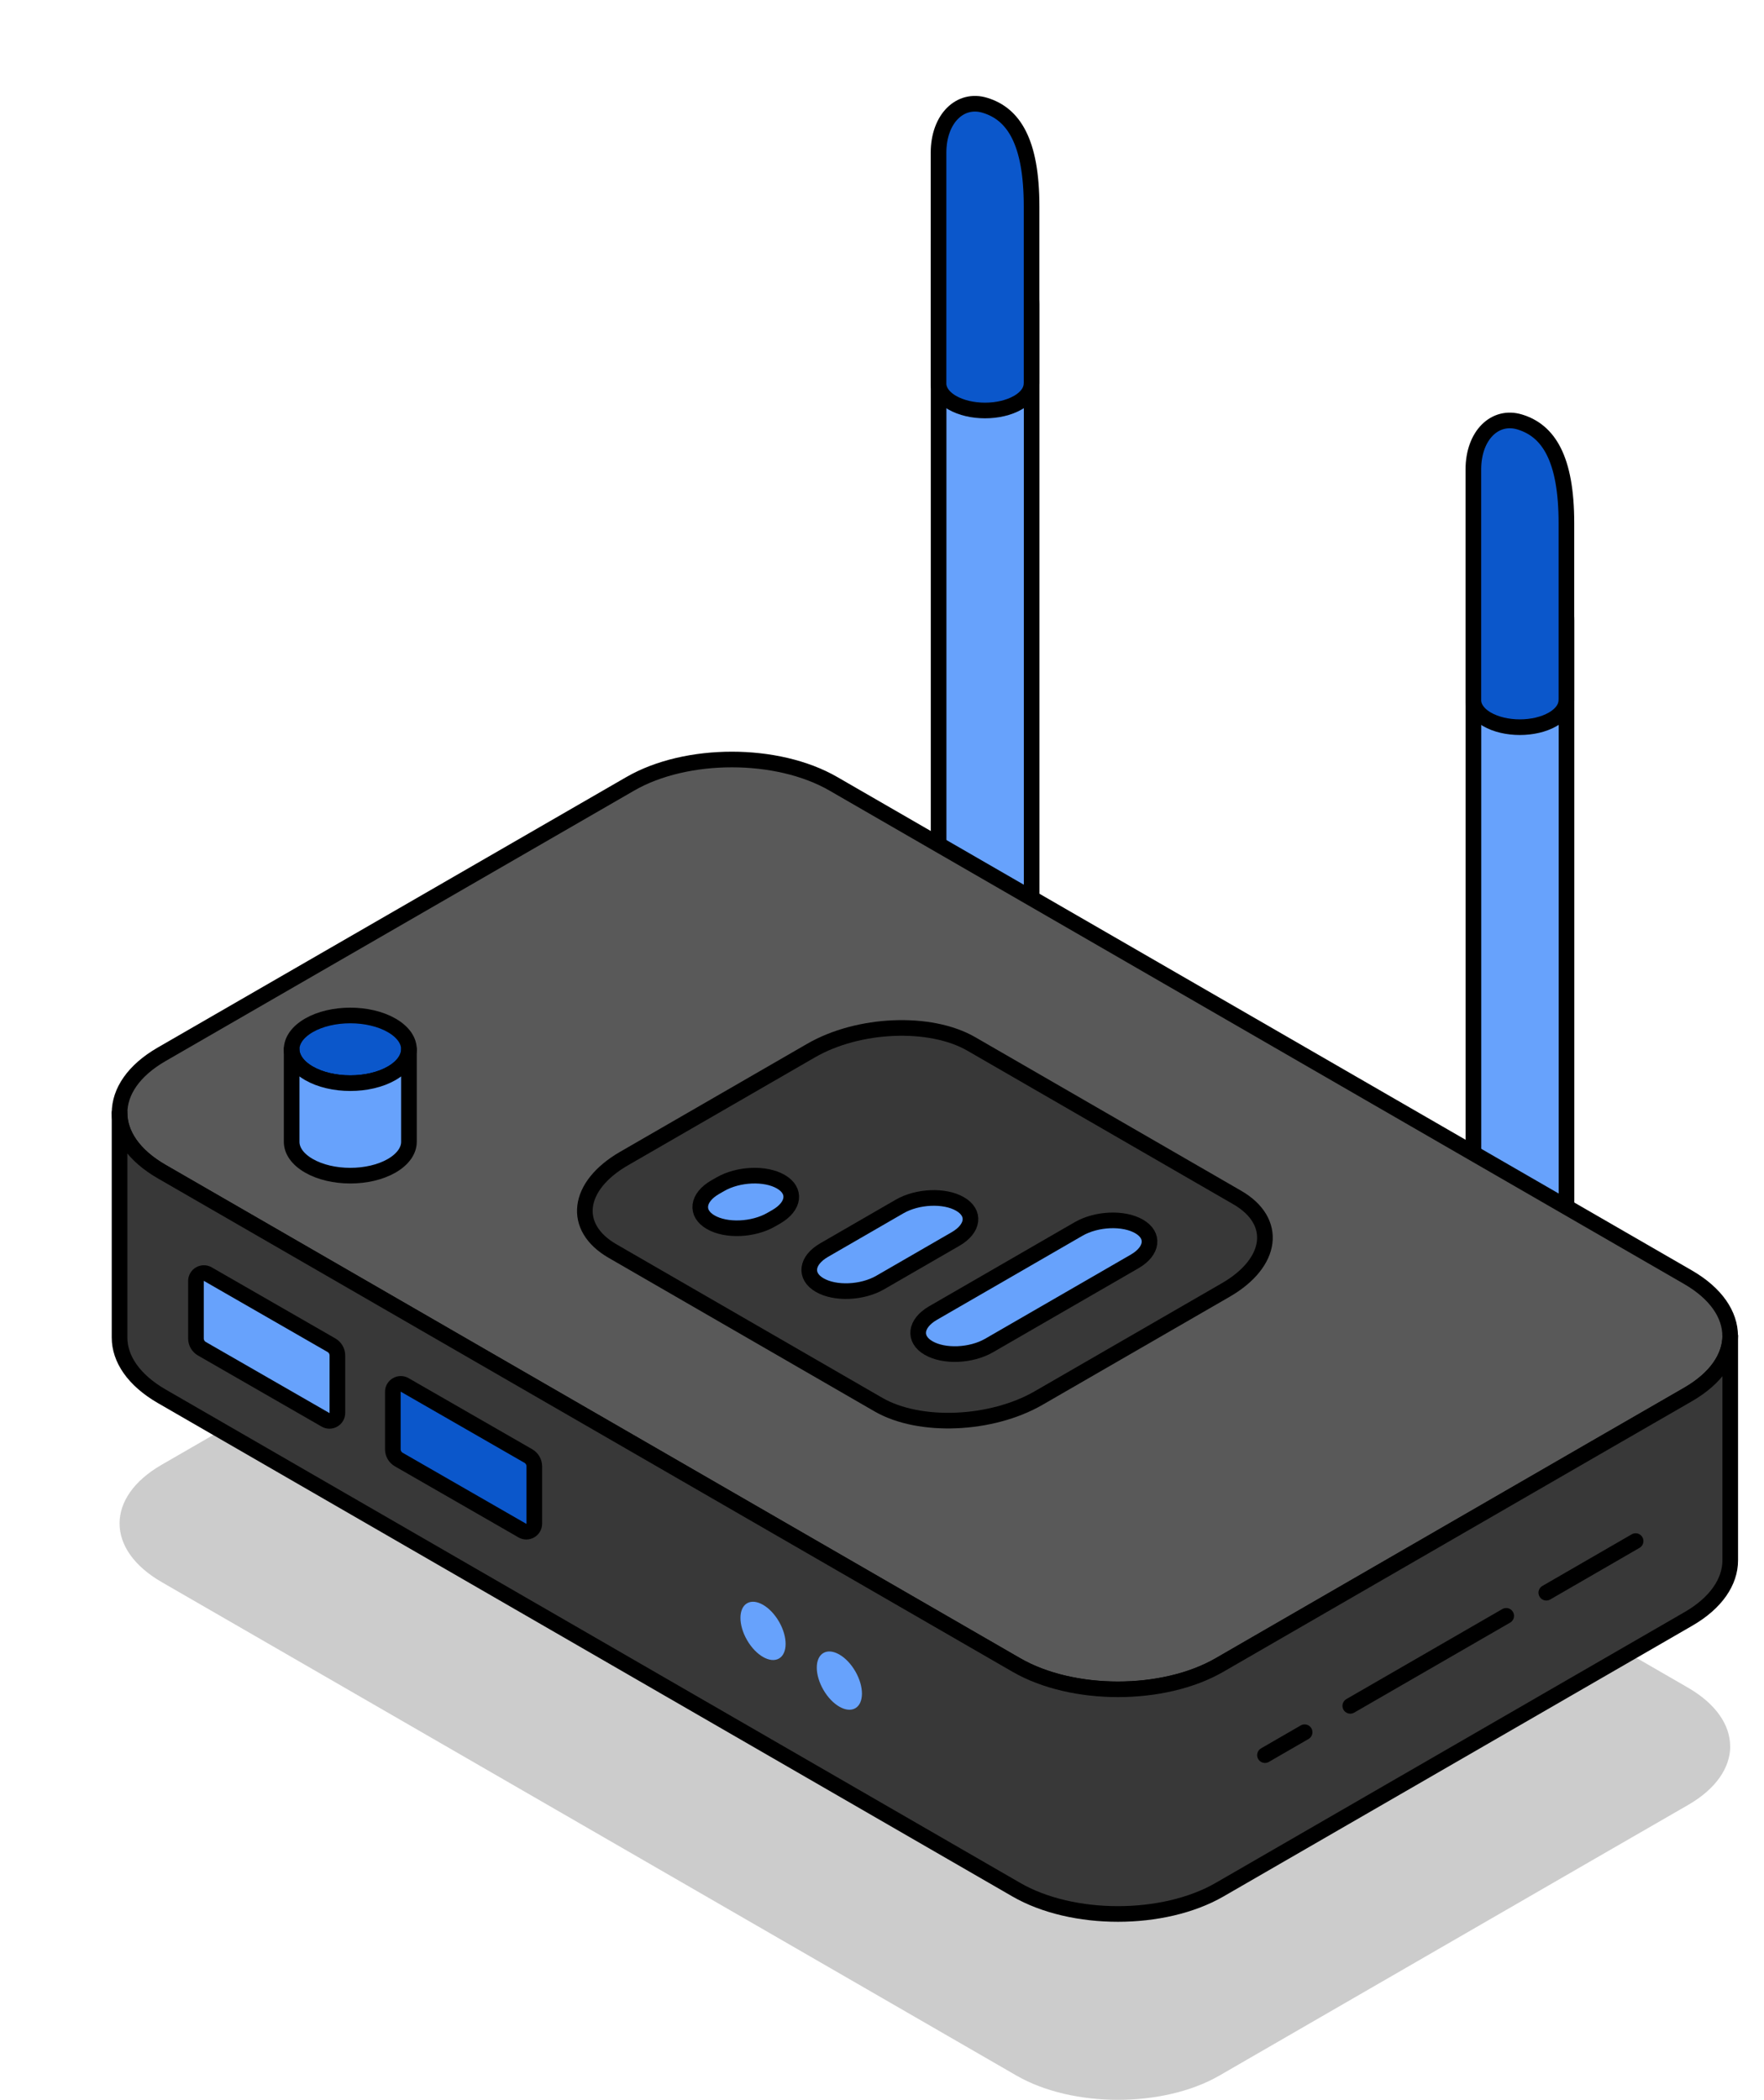
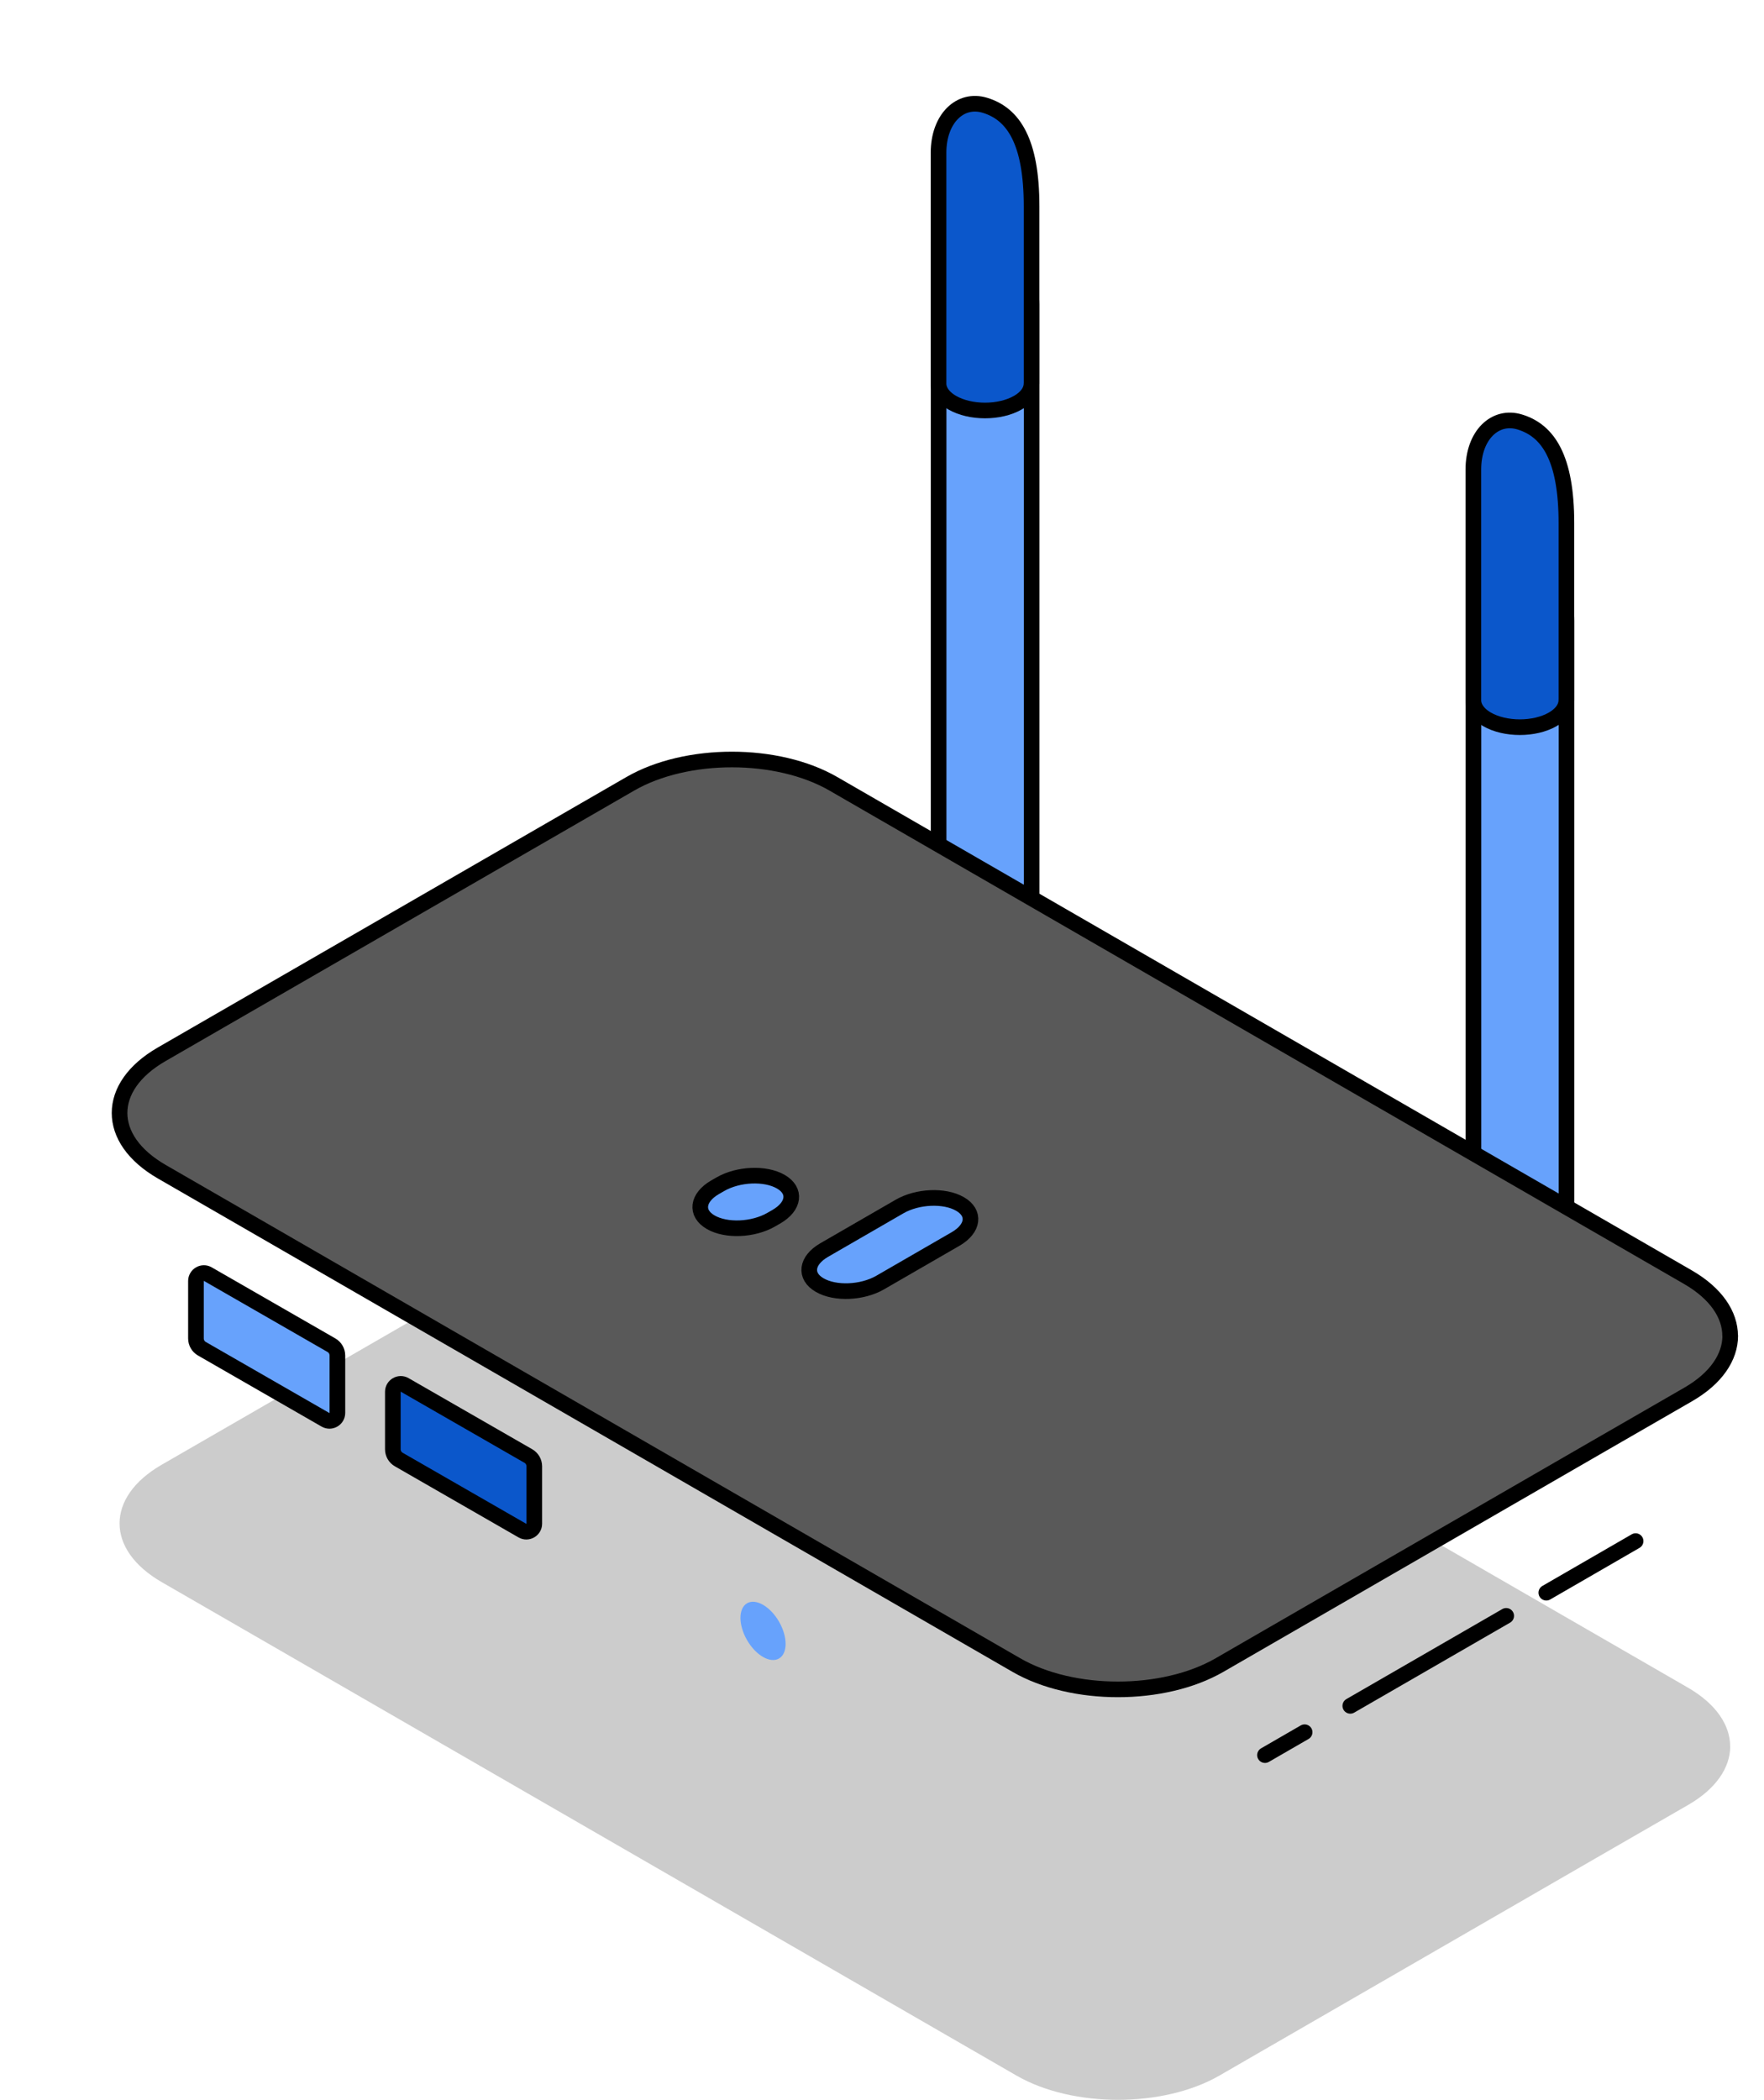
<svg xmlns="http://www.w3.org/2000/svg" id="Layer_1" viewBox="0 0 225.6 268.54">
  <defs>
    <style>.cls-1{filter:url(#outer-glow-8);}.cls-1,.cls-2,.cls-3,.cls-4,.cls-5,.cls-6,.cls-7,.cls-8,.cls-9{fill:#67a2fc;}.cls-2{filter:url(#outer-glow-9);}.cls-10{fill:#595959;}.cls-10,.cls-11,.cls-12,.cls-3,.cls-4,.cls-5,.cls-6,.cls-7,.cls-8,.cls-9{stroke:#000;stroke-linecap:round;stroke-linejoin:round;stroke-width:2px;}.cls-11{fill:#0b57cb;}.cls-12{fill:#383838;}.cls-13{opacity:.2;}.cls-3{filter:url(#outer-glow-4);}.cls-4{filter:url(#outer-glow-3);}.cls-5{filter:url(#outer-glow-1);}.cls-6{filter:url(#outer-glow-5);}.cls-7{filter:url(#outer-glow-2);}.cls-8{filter:url(#outer-glow-7);}.cls-9{filter:url(#outer-glow-6);}</style>
    <filter id="outer-glow-1" filterUnits="userSpaceOnUse">
      <feOffset dx="0" dy="0" />
      <feGaussianBlur result="blur" stdDeviation="8" />
      <feFlood flood-color="#67a2fc" flood-opacity="1" />
      <feComposite in2="blur" operator="in" />
      <feComposite in="SourceGraphic" />
    </filter>
    <filter id="outer-glow-2" filterUnits="userSpaceOnUse">
      <feOffset dx="0" dy="0" />
      <feGaussianBlur result="blur-2" stdDeviation="8" />
      <feFlood flood-color="#67a2fc" flood-opacity="1" />
      <feComposite in2="blur-2" operator="in" />
      <feComposite in="SourceGraphic" />
    </filter>
    <filter id="outer-glow-3" filterUnits="userSpaceOnUse">
      <feOffset dx="0" dy="0" />
      <feGaussianBlur result="blur-3" stdDeviation="8" />
      <feFlood flood-color="#67a2fc" flood-opacity="1" />
      <feComposite in2="blur-3" operator="in" />
      <feComposite in="SourceGraphic" />
    </filter>
    <filter id="outer-glow-4" filterUnits="userSpaceOnUse">
      <feOffset dx="0" dy="0" />
      <feGaussianBlur result="blur-4" stdDeviation="8" />
      <feFlood flood-color="#67a2fc" flood-opacity="1" />
      <feComposite in2="blur-4" operator="in" />
      <feComposite in="SourceGraphic" />
    </filter>
    <filter id="outer-glow-5" filterUnits="userSpaceOnUse">
      <feOffset dx="0" dy="0" />
      <feGaussianBlur result="blur-5" stdDeviation="8" />
      <feFlood flood-color="#67a2fc" flood-opacity="1" />
      <feComposite in2="blur-5" operator="in" />
      <feComposite in="SourceGraphic" />
    </filter>
    <filter id="outer-glow-6" filterUnits="userSpaceOnUse">
      <feOffset dx="0" dy="0" />
      <feGaussianBlur result="blur-6" stdDeviation="8" />
      <feFlood flood-color="#67a2fc" flood-opacity="1" />
      <feComposite in2="blur-6" operator="in" />
      <feComposite in="SourceGraphic" />
    </filter>
    <filter id="outer-glow-7" filterUnits="userSpaceOnUse">
      <feOffset dx="0" dy="0" />
      <feGaussianBlur result="blur-7" stdDeviation="8" />
      <feFlood flood-color="#67a2fc" flood-opacity="1" />
      <feComposite in2="blur-7" operator="in" />
      <feComposite in="SourceGraphic" />
    </filter>
    <filter id="outer-glow-8" filterUnits="userSpaceOnUse">
      <feOffset dx="0" dy="0" />
      <feGaussianBlur result="blur-8" stdDeviation="8" />
      <feFlood flood-color="#67a2fc" flood-opacity="1" />
      <feComposite in2="blur-8" operator="in" />
      <feComposite in="SourceGraphic" />
    </filter>
    <filter id="outer-glow-9" filterUnits="userSpaceOnUse">
      <feOffset dx="0" dy="0" />
      <feGaussianBlur result="blur-9" stdDeviation="8" />
      <feFlood flood-color="#67a2fc" flood-opacity="1" />
      <feComposite in2="blur-9" operator="in" />
      <feComposite in="SourceGraphic" />
    </filter>
  </defs>
  <path class="cls-13" d="M221.28,223.32c0,2.71-1.79,5.43-5.38,7.5l-11.88,6.85-48.05,27.75c-7.18,4.15-18.82,4.15-25.99,0l-97.42-56.24-11.89-6.86c-3.59-2.08-5.38-4.78-5.38-7.5s1.79-5.43,5.38-7.5l32.3-18.64,27.63-15.95c7.18-4.15,18.82-4.15,25.99,0l27.63,15.95,81.67,47.15c3.59,2.08,5.38,4.79,5.38,7.5Z" />
  <g>
    <path class="cls-5" d="M131.93,125.6l-11.89-6.87V32.04c0-4.38,2.66-7.96,5.95-6.07h0c3.28,1.9,5.95,8.55,5.95,12.93V125.6Z" />
    <path class="cls-11" d="M131.93,49.05V26.4c0-8.31-2.32-11.82-5.95-12.93-3.17-.98-5.95,1.69-5.95,6.07v29.52c0,.25,.05,.5,.14,.74,.24,.62,.77,1.21,1.6,1.69,2.32,1.34,6.09,1.34,8.41,0,.83-.48,1.37-1.07,1.6-1.69,.09-.24,.14-.49,.14-.74h0Z" />
  </g>
  <g>
    <path class="cls-7" d="M200.33,166.1l-11.89-6.87V72.53c0-4.38,2.66-7.96,5.95-6.07h0c3.28,1.9,5.95,8.55,5.95,12.93v86.7Z" />
    <path class="cls-11" d="M200.33,89.55v-22.65c0-8.31-2.32-11.82-5.95-12.93-3.17-.98-5.95,1.69-5.95,6.07v29.52c0,.25,.05,.5,.14,.74,.24,.62,.77,1.21,1.6,1.69,2.32,1.34,6.09,1.34,8.41,0,.83-.48,1.37-1.07,1.6-1.69,.09-.24,.14-.49,.14-.74h0Z" />
  </g>
  <path class="cls-10" d="M221.28,170.83c0,2.71-1.79,5.43-5.38,7.5l-11.88,6.85-48.05,27.75c-7.18,4.15-18.82,4.15-25.99,0l-97.42-56.24-11.89-6.86c-3.59-2.08-5.38-4.78-5.38-7.5s1.79-5.43,5.38-7.5l32.3-18.64,27.63-15.95c7.18-4.15,18.82-4.15,25.99,0l27.63,15.95,81.67,47.15c3.59,2.08,5.38,4.79,5.38,7.5Z" />
-   <path class="cls-12" d="M221.28,170.83v28.72c0,2.71-1.79,5.44-5.38,7.5l-59.93,34.61c-7.18,4.14-18.82,4.14-25.99,0L20.67,178.55c-3.59-2.08-5.38-4.79-5.38-7.5v-28.73c0,2.73,1.79,5.43,5.38,7.5l11.89,6.86,97.42,56.24c7.18,4.15,18.82,4.15,25.99,0l48.05-27.75,11.88-6.85c3.59-2.08,5.38-4.79,5.38-7.5Z" />
  <g>
-     <path class="cls-12" d="M112.35,179.63l-34.01-19.64c-5.25-3.03-4.59-8.33,1.47-11.83l23.92-13.81c6.06-3.5,15.24-3.88,20.49-.85l34.01,19.64c5.25,3.03,4.59,8.33-1.47,11.83l-23.92,13.81c-6.06,3.5-15.24,3.88-20.49,.85Z" />
    <g>
      <path class="cls-4" d="M90.89,156.3h0c-1.98-1.14-1.73-3.14,.56-4.47l.68-.39c2.29-1.32,5.75-1.47,7.73-.32h0c1.98,1.14,1.73,3.14-.56,4.47l-.68,.39c-2.29,1.32-5.75,1.47-7.73,.32Z" />
      <path class="cls-3" d="M104.83,164.34h0c-1.98-1.14-1.73-3.14,.56-4.47l9.66-5.58c2.29-1.32,5.75-1.47,7.73-.32h0c1.98,1.14,1.73,3.14-.56,4.47l-9.66,5.58c-2.29,1.32-5.75,1.47-7.73,.32Z" />
-       <path class="cls-6" d="M118.76,172.39h0c-1.98-1.14-1.73-3.14,.56-4.47l18.63-10.76c2.29-1.32,5.75-1.47,7.73-.32h0c1.98,1.14,1.73,3.14-.56,4.47l-18.63,10.76c-2.29,1.32-5.75,1.47-7.73,.32Z" />
    </g>
  </g>
-   <path class="cls-11" d="M37.3,134.19c0,.31,.06,.63,.18,.93,.3,.78,.97,1.52,2.02,2.13,2.93,1.69,7.67,1.69,10.6,0,1.05-.61,1.72-1.35,2.02-2.13,.12-.31,.18-.62,.18-.93,0-1.11-.73-2.21-2.2-3.06-2.93-1.69-7.67-1.69-10.6,0-1.46,.85-2.2,1.95-2.2,3.06Z" />
-   <path class="cls-9" d="M37.3,134.19v11.83c0,1.11,.73,2.21,2.2,3.06,2.93,1.69,7.67,1.69,10.6,0,1.46-.85,2.2-1.95,2.2-3.06v-11.83c0,.31-.06,.63-.18,.93-.3,.78-.97,1.52-2.02,2.13-2.93,1.69-7.67,1.69-10.6,0-1.05-.61-1.72-1.35-2.02-2.13-.12-.31-.18-.62-.18-.93Z" />
+   <path class="cls-11" d="M37.3,134.19Z" />
  <g>
    <line class="cls-12" x1="166.85" y1="221.52" x2="161.78" y2="224.45" />
    <line class="cls-12" x1="192.63" y1="206.64" x2="172.69" y2="218.15" />
    <line class="cls-12" x1="209.18" y1="197.08" x2="197.76" y2="203.68" />
  </g>
  <path class="cls-8" d="M41.63,181.57l-15.81-9.09c-.47-.27-.76-.77-.76-1.32v-7.34c0-.78,.85-1.27,1.52-.88l15.81,9.09c.47,.27,.76,.77,.76,1.32v7.34c0,.78-.85,1.27-1.52,.88Z" />
  <path class="cls-11" d="M66.81,195.74l-15.81-9.09c-.47-.27-.76-.77-.76-1.32v-7.34c0-.78,.85-1.27,1.52-.88l15.81,9.09c.47,.27,.76,.77,.76,1.32v7.34c0,.78-.85,1.27-1.52,.88Z" />
  <ellipse class="cls-1" cx="97.59" cy="208.56" rx="2.36" ry="4.08" transform="translate(-91.21 76.74) rotate(-30)" />
-   <ellipse class="cls-2" cx="107.35" cy="214.92" rx="2.36" ry="4.08" transform="translate(-93.08 82.47) rotate(-30)" />
</svg>